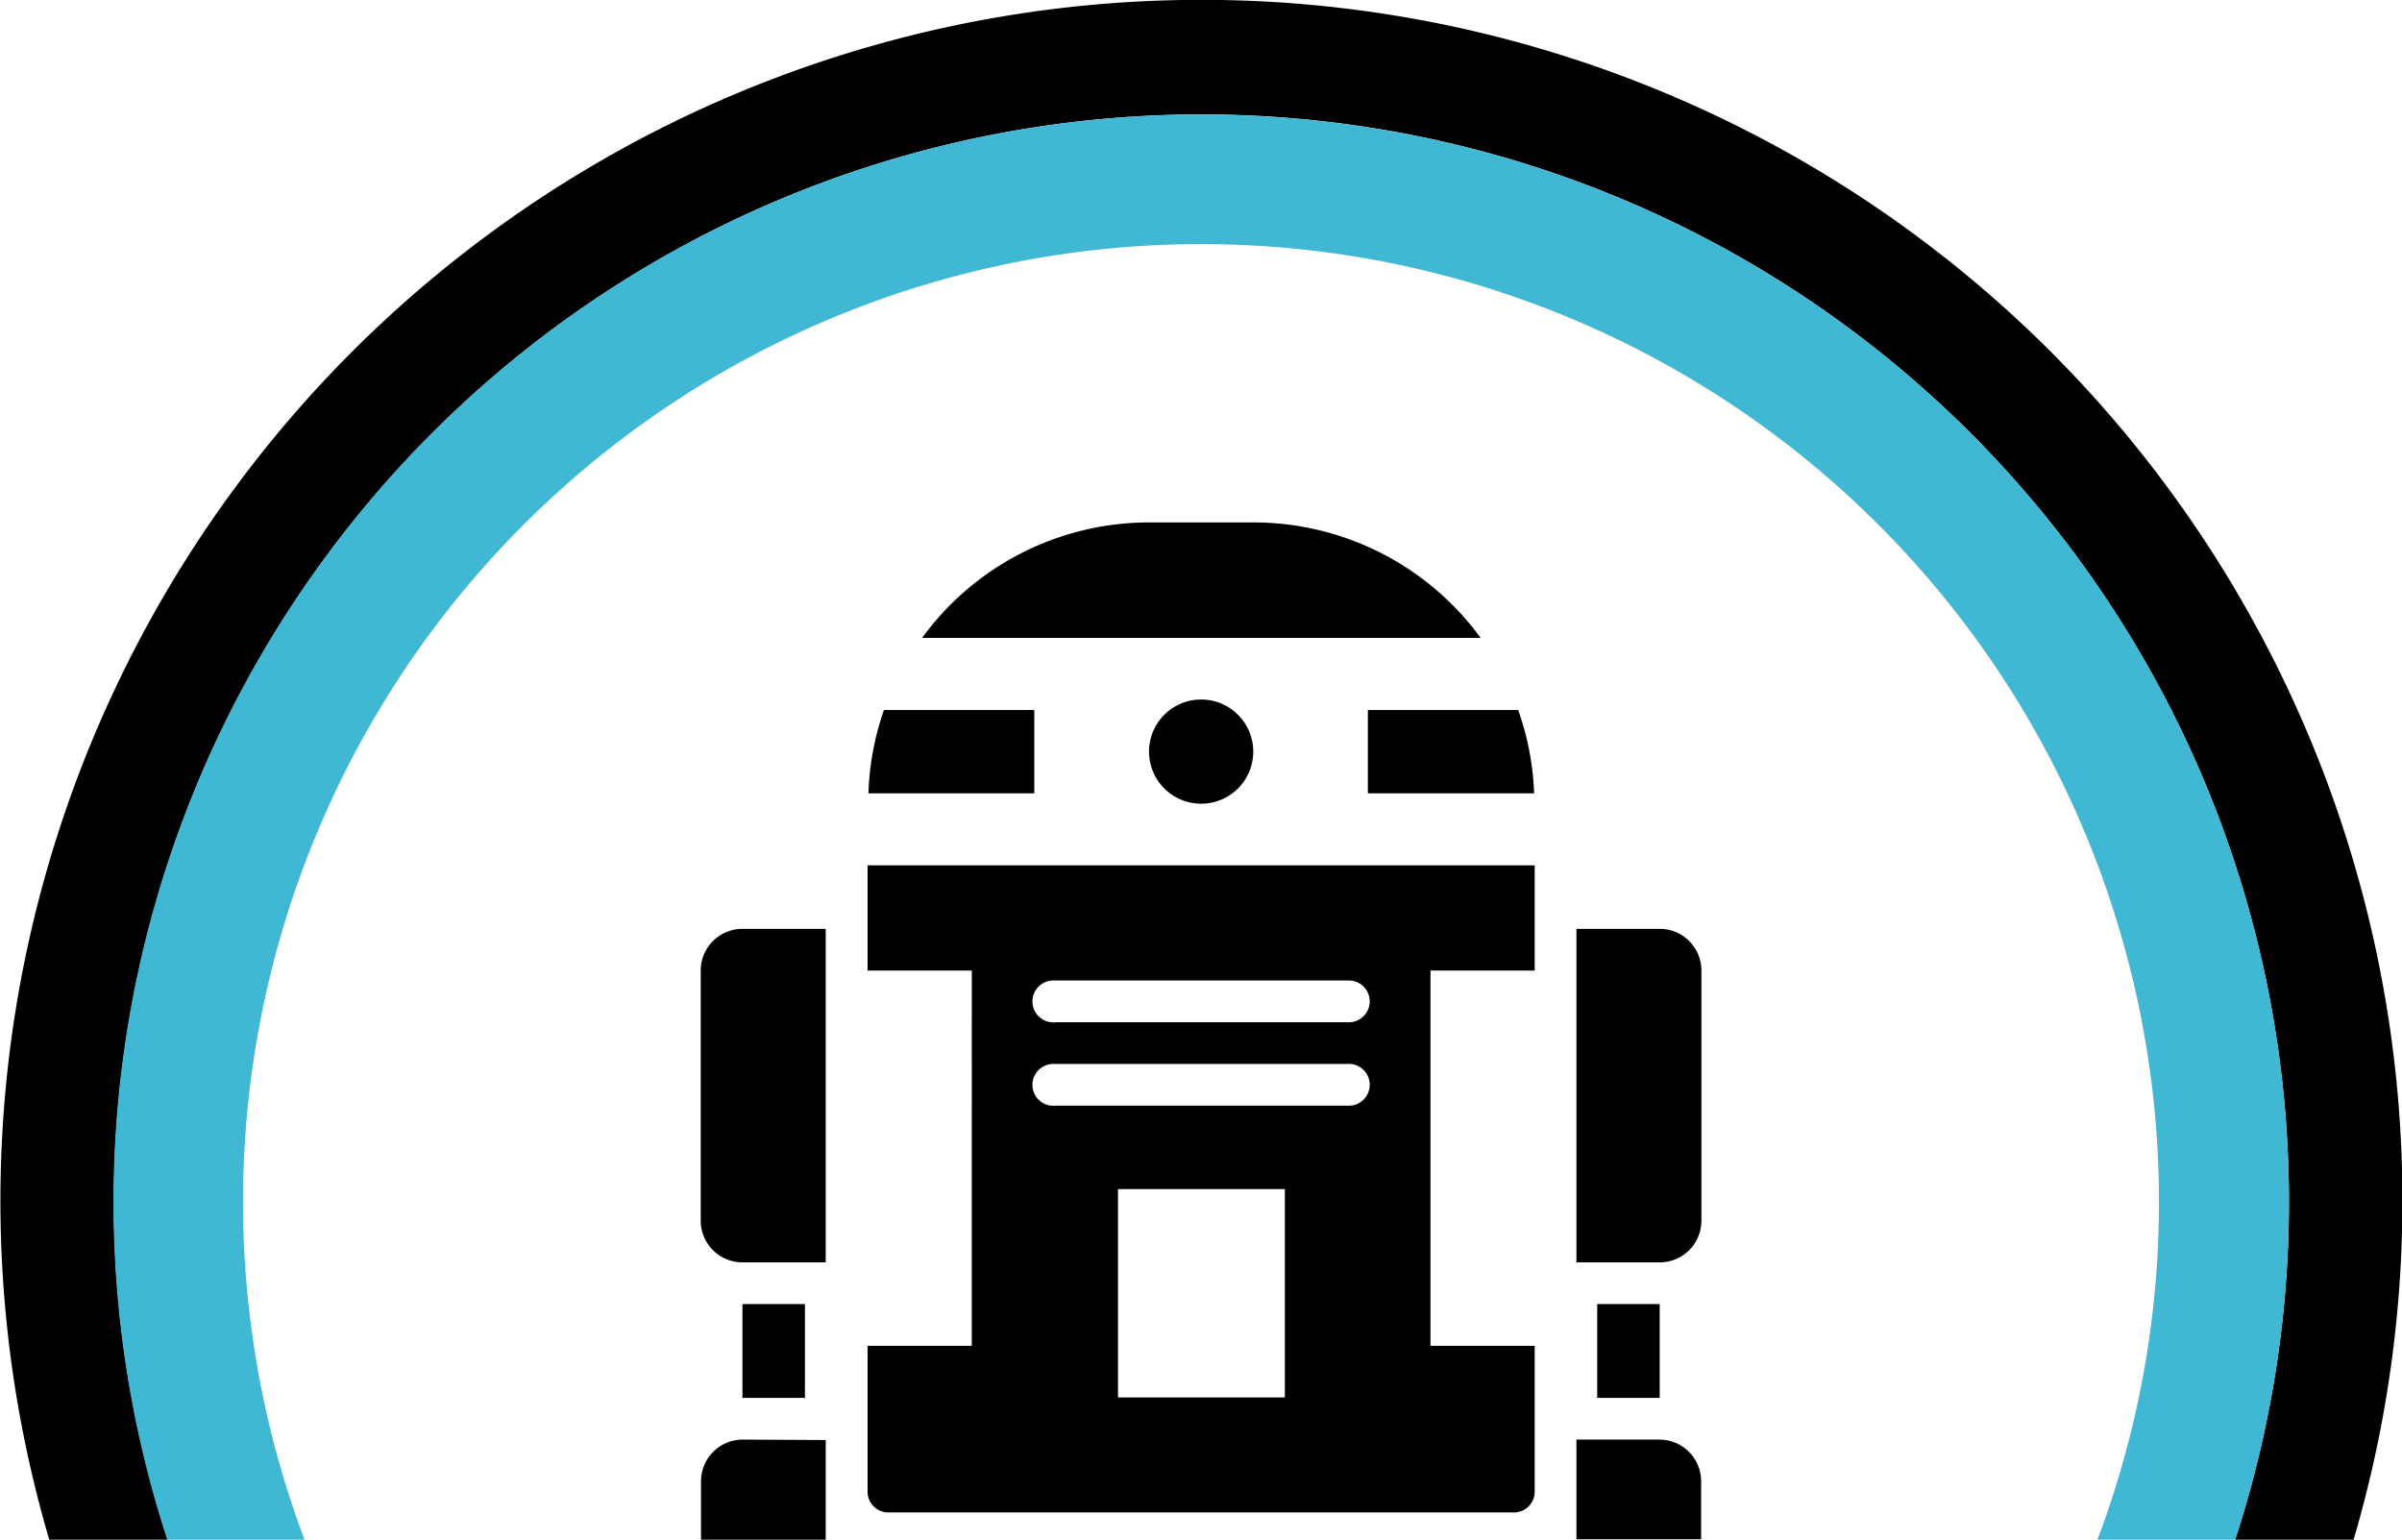
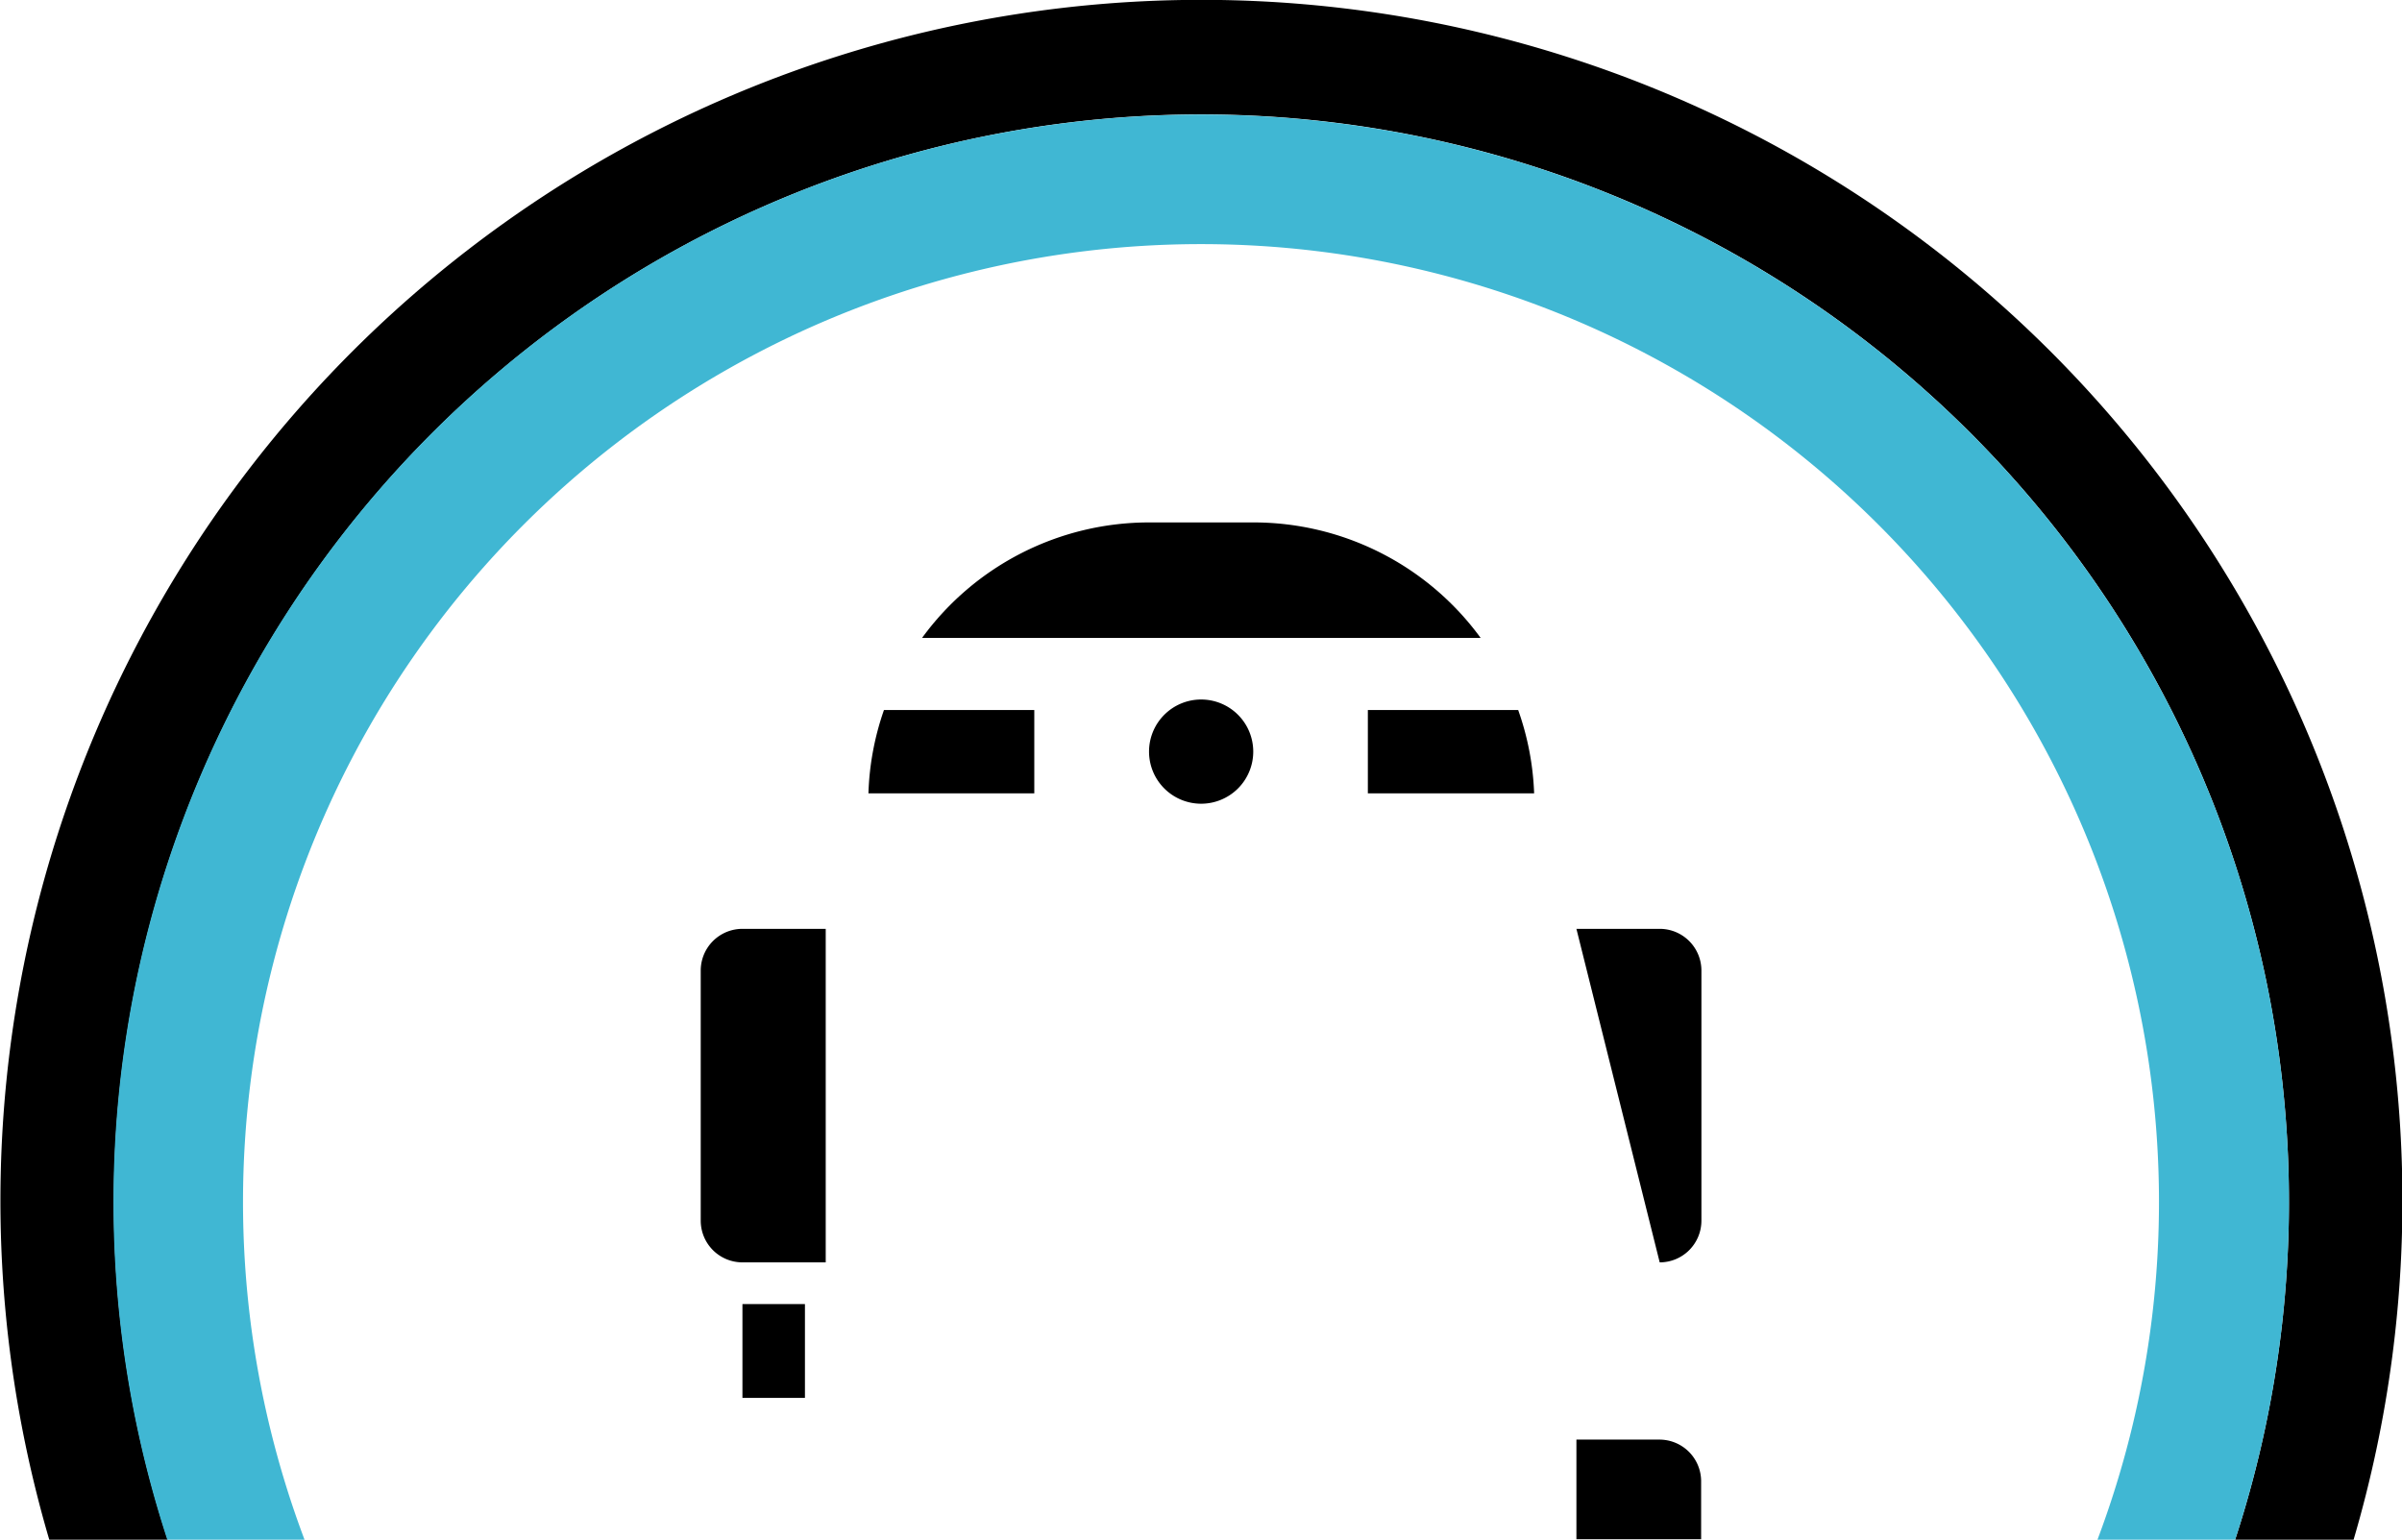
<svg xmlns="http://www.w3.org/2000/svg" viewBox="0 0 168.72 108.16">
  <defs>
    <style>.cls-1{fill:#40b7d3;}.cls-2{fill:#fff;}</style>
  </defs>
  <path d="M8,84.44a76.39,76.39,0,1,1,149,23.72h8.32a84.36,84.36,0,1,0-161.86,0h8.32A76.26,76.26,0,0,1,8,84.44Z" />
  <path class="cls-1" d="M84.36,8.05A76.38,76.38,0,0,0,11.75,108.16h9.64a67.29,67.29,0,1,1,125.94,0H157A76.38,76.38,0,0,0,84.36,8.05Z" />
  <path d="M88,36.7H80.71a19.73,19.73,0,0,0-15.94,8.11H104A19.74,19.74,0,0,0,88,36.7Z" />
-   <path d="M62.4,106.25h43.93a1.46,1.46,0,0,0,1.47-1.46V94.54h-7.32V68.18h7.32V60.79H60.94v7.39h7.32V94.54H60.94v10.25A1.46,1.46,0,0,0,62.4,106.25Zm27.85-8.08H78.53V83.53H90.25ZM74,68.88H94.62a1.47,1.47,0,1,1,0,2.93H74.16A1.47,1.47,0,1,1,74,68.88Zm0,5.86H94.62a1.47,1.47,0,1,1,0,2.93H74.16A1.47,1.47,0,1,1,74,74.74Z" />
  <path d="M96.08,55.73h11.68a19.59,19.59,0,0,0-1.12-5.85H96.08Z" />
  <path d="M80.71,52.8a3.66,3.66,0,1,0,3.66-3.66A3.66,3.66,0,0,0,80.71,52.8Z" />
  <path d="M72.65,49.88H62.09A19.58,19.58,0,0,0,61,55.73H72.65Z" />
-   <path d="M116.58,88.68a2.93,2.93,0,0,0,2.93-2.93V68.18a2.93,2.93,0,0,0-2.93-2.93h-5.85V88.68Z" />
+   <path d="M116.58,88.68a2.93,2.93,0,0,0,2.93-2.93V68.18a2.93,2.93,0,0,0-2.93-2.93h-5.85Z" />
  <path d="M116.56,101.13h-5.83v7h8.76v-4.1A2.93,2.93,0,0,0,116.56,101.13Z" />
-   <rect x="112.19" y="91.61" width="4.39" height="6.59" />
  <path d="M52.15,88.68H58V65.25H52.15a2.93,2.93,0,0,0-2.93,2.93V85.75A2.93,2.93,0,0,0,52.15,88.68Z" />
-   <path d="M52.17,101.13a2.93,2.93,0,0,0-2.93,2.93v4.1H58v-7Z" />
  <rect x="52.15" y="91.61" width="4.39" height="6.59" />
</svg>